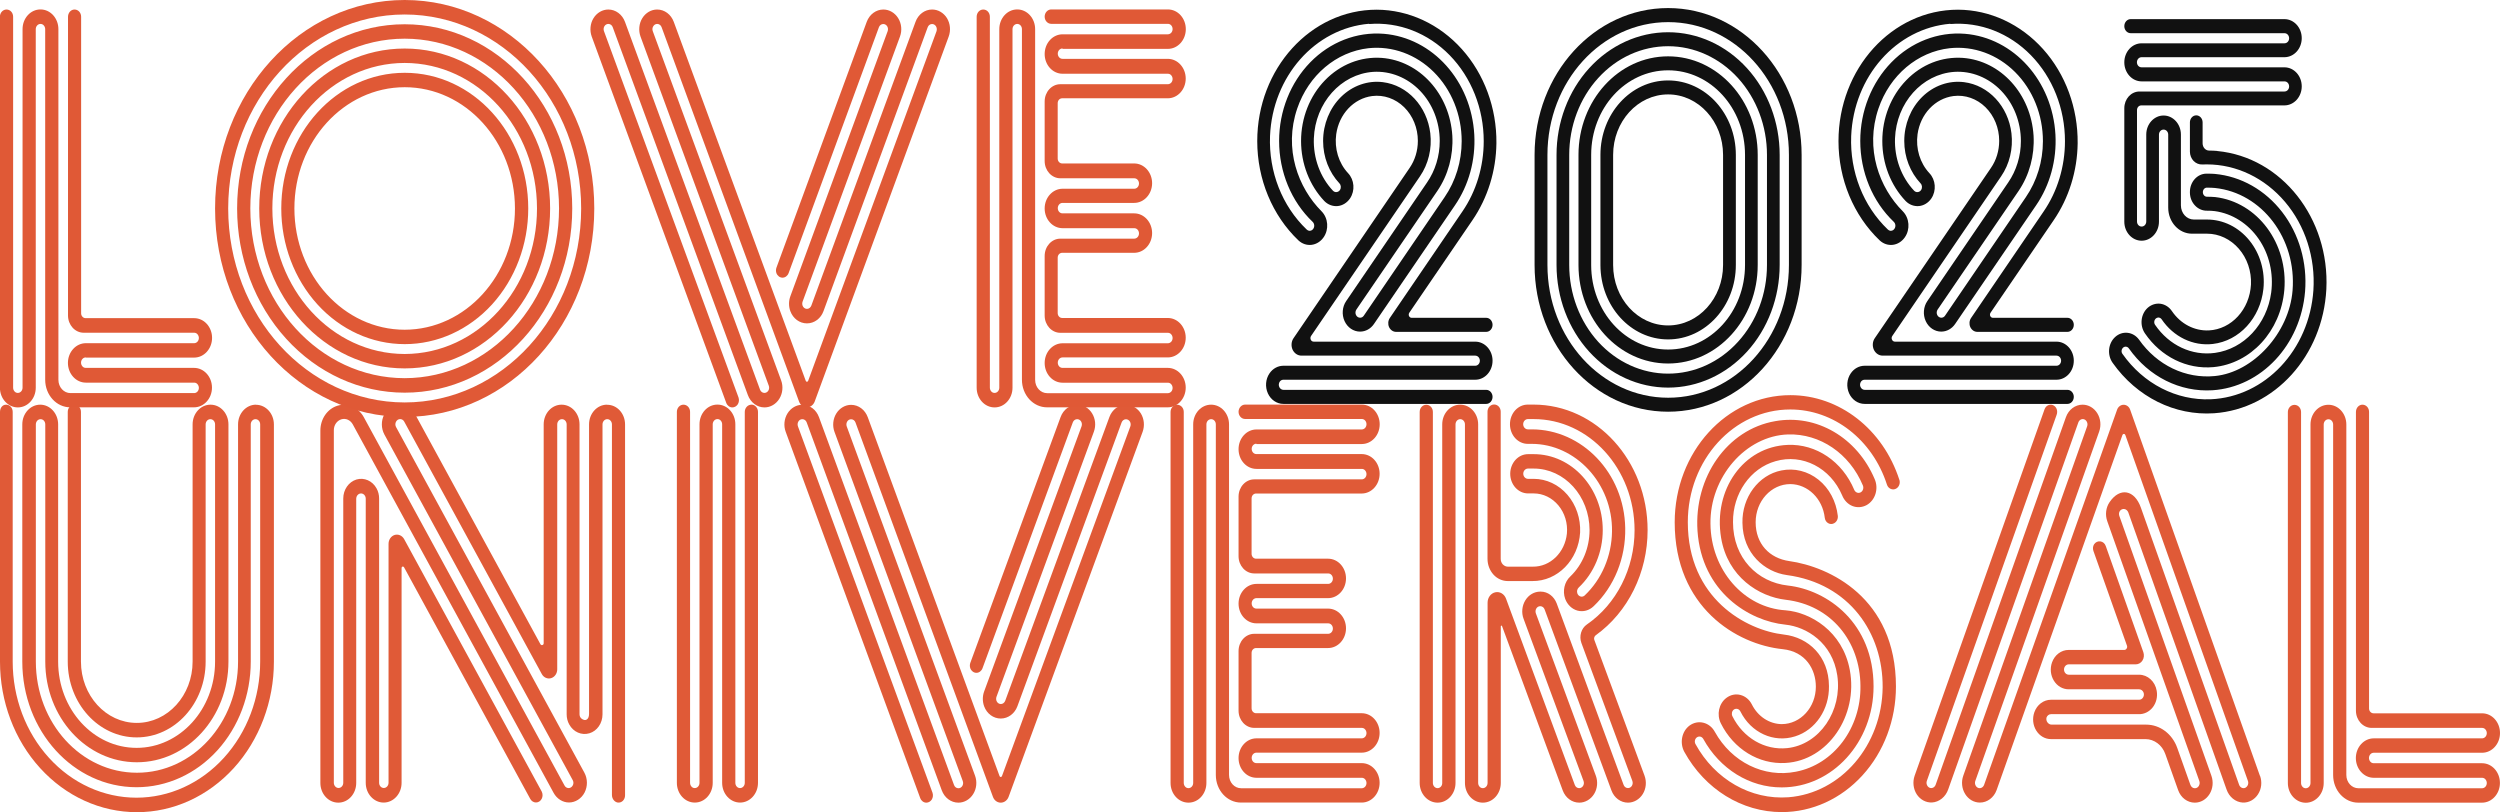
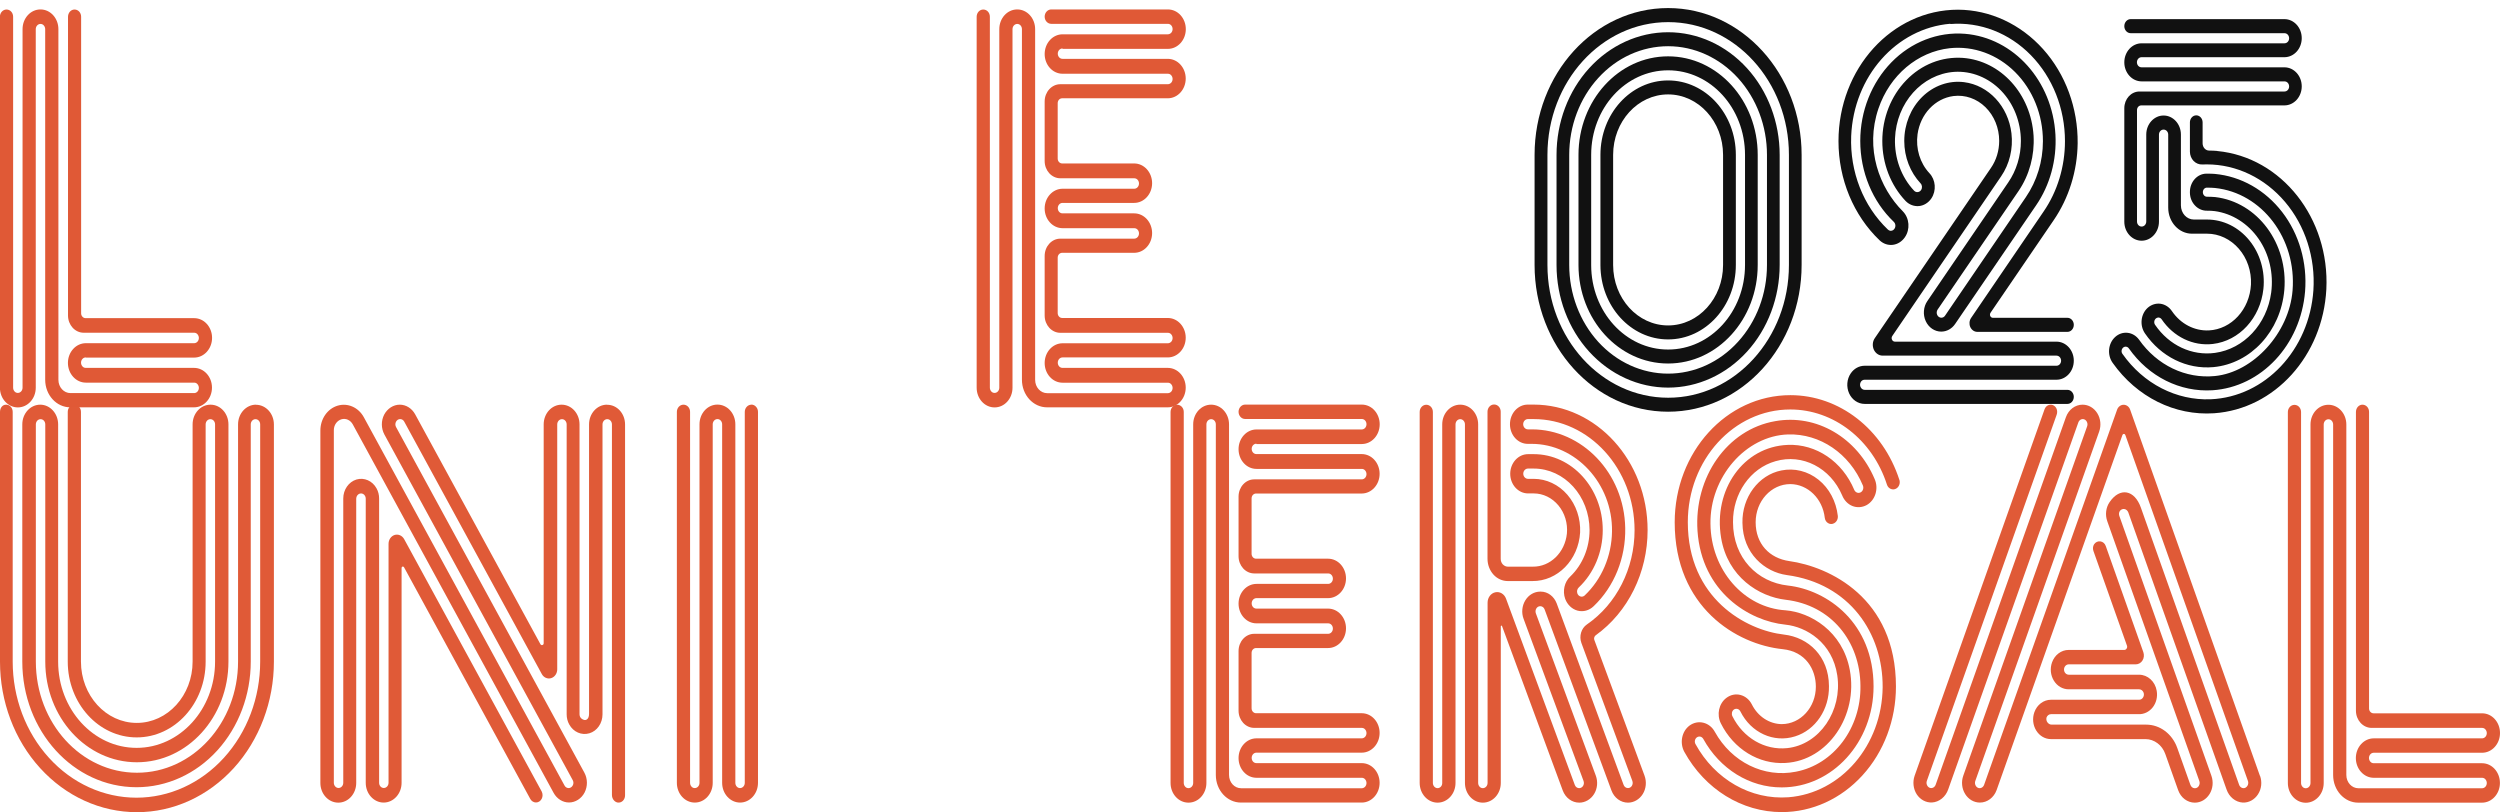
<svg xmlns="http://www.w3.org/2000/svg" id="Layer_1" version="1.1" viewBox="0 0 291.53 94.7">
  <defs>
    <style>
      .st0 {
        fill: #111;
      }

      .st1 {
        fill: #e05a37;
      }

      .st2 {
        fill: #e05936;
      }
    </style>
  </defs>
  <g>
    <path class="st1" d="M29.85,47.19c-1.15,0-2.09,1.03-2.09,2.3v27.66c0,7.16-5.28,12.96-11.79,12.96-6.51,0-11.79-5.8-11.79-12.96v-27.66c0-.16.06-.32.16-.43.1-.11.24-.18.39-.18.31,0,.55.27.55.61v27.66c0,6.49,4.78,11.74,10.68,11.74s10.68-5.26,10.68-11.74v-27.66c0-1.27-.93-2.3-2.09-2.3s-2.09,1.03-2.09,2.3v27.66c0,3.95-2.91,7.15-6.51,7.15s-6.51-3.2-6.51-7.15v-29.12c0-.47-.34-.84-.77-.84s-.77.38-.77.84v29.12c0,4.88,3.6,8.84,8.04,8.84s8.04-3.96,8.04-8.84v-27.66c0-.34.25-.61.55-.61.31,0,.55.27.55.61v27.66c0,5.55-4.1,10.06-9.15,10.06s-9.15-4.5-9.15-10.06v-27.66c0-1.27-.94-2.3-2.09-2.3s-2.09,1.03-2.09,2.3v27.66c0,8.09,5.96,14.65,13.32,14.65,3.53,0,6.92-1.54,9.42-4.29,2.5-2.75,3.9-6.47,3.9-10.36v-27.66c0-.16.06-.32.16-.43.1-.11.24-.18.39-.18.31,0,.55.27.55.61v27.66c0,4.21-1.52,8.24-4.23,11.22-2.71,2.98-6.38,4.65-10.2,4.65s-7.5-1.67-10.2-4.65c-2.71-2.98-4.23-7.01-4.23-11.22v-29.12c0-.47-.34-.84-.77-.84S0,47.57,0,48.04v29.12c0,4.65,1.68,9.12,4.68,12.41,2.99,3.29,7.05,5.14,11.29,5.14s8.29-1.85,11.29-5.14c2.99-3.29,4.68-7.76,4.68-12.41v-27.66c0-1.27-.93-2.29-2.08-2.3h0Z" />
    <path class="st1" d="M70.78,47.19c-1.15,0-2.09,1.03-2.09,2.3v33.77c0,.64-.42.91-.89.53-.14-.12-.22-.3-.22-.49v-33.81c0-1.27-.93-2.3-2.09-2.3s-2.09,1.03-2.09,2.3v25.52c0,.1-.06.19-.15.21-.09.03-.18-.01-.23-.1l-14.61-26.81c-.38-.69-1.06-1.12-1.79-1.12-.75,0-1.44.45-1.82,1.16-.37.72-.36,1.6.02,2.31l21.97,40.32c.1.19.11.42,0,.61-.1.19-.28.31-.48.31-.2,0-.38-.11-.48-.3l-23.4-42.94c-.63-1.16-1.89-1.71-3.07-1.35-1.18.36-2,1.54-2,2.9v41.09c0,1.27.93,2.3,2.09,2.3s2.09-1.03,2.09-2.3v-33.15c0-.27.17-.51.41-.59.24-.07.5.04.62.27.05.09.08.2.08.31v33.15c0,1.27.94,2.3,2.09,2.3s2.09-1.03,2.09-2.3v-25.06c0-.07.04-.14.11-.16.06-.02.13.01.17.07l14.73,27.03c.14.25.39.41.66.41.28,0,.53-.16.67-.43.14-.26.13-.59,0-.85l-16.04-29.43c-.23-.42-.68-.61-1.1-.49-.43.13-.72.56-.72,1.04v27.86c0,.34-.25.61-.55.61-.31,0-.55-.27-.55-.61v-33.15c0-.42-.1-.82-.3-1.18-.48-.88-1.44-1.3-2.35-1.03-.9.28-1.53,1.18-1.53,2.21v33.15c0,.34-.25.61-.55.61s-.55-.27-.55-.61v-41.12c0-.59.36-1.1.87-1.26.52-.16,1.06.08,1.34.59l23.42,42.97c.38.69,1.06,1.12,1.79,1.12.75,0,1.45-.45,1.82-1.16.37-.72.36-1.6-.02-2.31l-21.97-40.32c-.1-.19-.1-.42,0-.61.1-.19.28-.31.48-.31.2,0,.38.11.48.3l16.04,29.43c.22.41.67.61,1.09.48.42-.13.71-.55.71-1.03v-28.56c0-.16.06-.32.16-.43.1-.11.24-.18.39-.18s.29.06.39.18c.1.11.16.27.16.43v33.81c0,.42.1.82.3,1.18.48.88,1.44,1.3,2.35,1.03s1.53-1.18,1.53-2.21v-33.81c0-.16.06-.32.16-.43.1-.11.24-.18.39-.18s.29.06.39.18c.1.11.16.27.16.43v43.21c0,.44.29.83.69.89.22.02.43-.05.59-.21.16-.16.25-.39.25-.63v-43.26c0-.61-.22-1.19-.61-1.62-.39-.43-.92-.67-1.48-.67h0Z" />
    <path class="st1" d="M87.62,47.19c-.42,0-.77.38-.77.84v43.26c0,.34-.25.61-.55.61-.15,0-.29-.06-.39-.18-.1-.11-.16-.27-.16-.43v-41.81c0-1.27-.93-2.3-2.09-2.3s-2.09,1.03-2.09,2.3v41.81c0,.34-.25.61-.55.61-.15,0-.29-.06-.39-.18-.1-.11-.16-.27-.16-.43v-43.26c0-.47-.34-.84-.77-.84s-.77.38-.77.84v43.26c0,1.27.93,2.3,2.09,2.3s2.09-1.03,2.09-2.3v-41.81c0-.16.06-.32.16-.43.1-.11.24-.18.39-.18s.29.06.39.18c.1.11.16.27.16.43v41.81c0,1.27.94,2.3,2.09,2.3s2.09-1.03,2.09-2.3v-43.26c0-.22-.08-.44-.23-.6-.14-.16-.34-.25-.54-.25h0Z" />
-     <path class="st1" d="M131.31,47.19c-.85,0-1.62.57-1.94,1.44l-12.15,33.09c-.09.23-.29.38-.51.38s-.43-.15-.51-.38c-.05-.15-.05-.31,0-.46l11.36-30.92c.26-.71.18-1.51-.21-2.14-.39-.63-1.04-1.01-1.73-1.01-.85,0-1.62.57-1.94,1.44l-10.53,28.67c-.07.2-.07.43,0,.63.12.32.4.53.71.53s.59-.21.71-.53l10.53-28.67c.08-.23.29-.38.51-.38.18,0,.36.1.46.27.1.17.12.38.05.57l-11.36,30.92c-.2.55-.2,1.17,0,1.72.32.87,1.08,1.43,1.94,1.43s1.62-.57,1.94-1.43l12.15-33.09c.08-.23.29-.38.51-.38.18,0,.36.1.46.27.1.17.12.38.05.57l-14.97,40.77c-.02.06-.08.11-.14.11s-.12-.04-.14-.11l-15.37-41.85c-.32-.87-1.08-1.44-1.94-1.44-.69,0-1.34.38-1.73,1.01-.39.63-.47,1.44-.21,2.14l14.96,40.72c.07.19.05.4-.05.57-.1.17-.27.27-.46.27-.23,0-.43-.15-.51-.38l-15.75-42.9c-.32-.87-1.08-1.44-1.94-1.44-.69,0-1.34.38-1.73,1.01-.39.63-.47,1.44-.21,2.14l15.69,42.72c.12.32.4.53.71.53.26,0,.49-.14.64-.37.14-.23.17-.53.08-.79l-15.69-42.72c-.07-.19-.05-.4.05-.57.1-.17.27-.27.46-.27.23,0,.43.15.51.38l15.75,42.9c.32.87,1.08,1.44,1.94,1.44.69,0,1.34-.38,1.73-1.01.39-.63.47-1.43.21-2.14l-14.96-40.72c-.07-.19-.05-.4.05-.57.1-.17.27-.27.46-.27.23,0,.43.15.51.38l16.03,43.66c.15.41.51.67.91.67s.76-.27.91-.67l15.63-42.57c.26-.71.18-1.51-.2-2.14-.39-.63-1.04-1.01-1.73-1.01h0Z" />
    <path class="st1" d="M146.52,51.78h12.28c1.15,0,2.09-1.03,2.09-2.3s-.93-2.3-2.09-2.3h-13.6c-.42,0-.77.38-.77.84s.34.84.77.84h13.6c.31,0,.55.27.55.61,0,.16-.06.32-.16.43-.1.11-.24.18-.39.18h-12.28c-1.15,0-2.09,1.03-2.09,2.3s.93,2.3,2.09,2.3h12.28c.15,0,.29.06.39.18.1.11.16.27.16.43s-.06.32-.16.43c-.1.11-.24.18-.39.18h-12.54c-1.01,0-1.83.9-1.83,2.01v6.95c0,1.11.82,2.01,1.83,2.01h8.62c.31,0,.55.27.55.61,0,.34-.25.61-.55.61h-8.36c-1.15,0-2.09,1.03-2.09,2.3s.93,2.3,2.09,2.3h8.36c.31,0,.55.27.55.61s-.25.61-.55.61h-8.62c-1.01,0-1.83.9-1.83,2.01v6.95c0,1.11.82,2.01,1.83,2.01h12.54c.15,0,.29.06.39.18.1.11.16.27.16.43s-.06.32-.16.43c-.1.11-.24.18-.39.18h-12.28c-1.15,0-2.09,1.03-2.09,2.3s.93,2.3,2.09,2.3h12.28c.15,0,.29.06.39.18.1.11.16.27.16.43s-.06.32-.16.43c-.1.11-.24.18-.39.18h-14.07c-.78,0-1.41-.69-1.41-1.55v-40.88c0-1.27-.93-2.3-2.09-2.3s-2.09,1.03-2.09,2.3v41.81c0,.34-.25.61-.55.61-.15,0-.29-.06-.39-.18-.1-.11-.16-.27-.16-.43v-43.26c0-.47-.34-.84-.77-.84s-.77.38-.77.84v43.26c0,1.27.93,2.3,2.09,2.3s2.09-1.03,2.09-2.3v-41.81c0-.16.06-.32.16-.43.1-.11.25-.18.39-.18.31,0,.55.27.55.61v40.88c0,1.78,1.31,3.22,2.93,3.22h14.08c1.15,0,2.09-1.03,2.09-2.3s-.93-2.3-2.09-2.3h-12.28c-.31,0-.55-.27-.55-.61s.25-.61.55-.61h12.28c1.15,0,2.09-1.03,2.09-2.3s-.93-2.3-2.09-2.3h-12.32c-.29,0-.52-.26-.52-.57v-6.46c0-.32.23-.57.52-.57h8.4c1.15,0,2.09-1.03,2.09-2.3s-.94-2.3-2.09-2.3h-8.36c-.31,0-.55-.27-.55-.61,0-.16.06-.32.16-.43.1-.11.25-.18.39-.18h8.36c1.15,0,2.09-1.03,2.09-2.3s-.94-2.3-2.09-2.3h-8.4c-.29,0-.52-.26-.52-.57v-6.46c0-.32.23-.57.52-.57h12.32c1.15,0,2.09-1.03,2.09-2.3s-.93-2.3-2.09-2.3h-12.28c-.31,0-.55-.27-.55-.61,0-.33.25-.6.55-.6h0Z" />
    <path class="st1" d="M185.92,74.64c-.08-.2,0-.44.16-.56,3.77-2.7,6.05-7.31,6.05-12.26,0-8.08-5.96-14.64-13.31-14.64h-.66c-1.15,0-2.08,1.02-2.08,2.29s.93,2.29,2.08,2.29h.45c5.11,0,9.45,4.6,9.37,10.22-.04,2.87-1.21,5.59-3.19,7.46-.13.12-.31.17-.48.12-.17-.05-.31-.18-.37-.36h0c-.09-.24-.02-.52.16-.69,1.78-1.68,2.8-4.13,2.8-6.7,0-4.89-3.61-8.85-8.05-8.85h-.66c-.55,0-1.08.24-1.47.67-.39.43-.61,1.01-.61,1.62,0,1.26.93,2.29,2.08,2.29h.66c1.1,0,2.14.51,2.88,1.4.74.89,1.1,2.08.99,3.28-.23,2.22-1.95,3.89-3.98,3.86h-2.91c-.22,0-.43-.1-.59-.27-.16-.17-.24-.4-.24-.65v-17.15c0-.47-.34-.84-.77-.84s-.77.38-.77.84v17.15c0,.69.25,1.35.69,1.84.44.49,1.05.76,1.68.76h2.86c2.93.03,5.38-2.46,5.57-5.67.07-1.63-.47-3.22-1.49-4.4-1.02-1.18-2.44-1.85-3.93-1.85h-.66c-.3,0-.55-.27-.55-.6s.25-.6.55-.6h.66c3.6,0,6.51,3.21,6.52,7.17,0,2.07-.82,4.05-2.24,5.41-.69.64-.93,1.7-.6,2.62.26.69.8,1.2,1.45,1.37.66.17,1.35-.02,1.86-.51,2.41-2.29,3.76-5.63,3.69-9.13-.12-6.43-5.05-11.5-10.9-11.5h-.45c-.3,0-.55-.27-.55-.6s.25-.6.55-.6h.66c6.5,0,11.77,5.8,11.78,12.95,0,4.48-2.11,8.63-5.56,11-.66.45-.93,1.37-.64,2.16l5.94,16.08c.07.19.05.4-.05.57-.1.17-.27.27-.46.27-.23,0-.43-.15-.51-.38l-7.8-21.15c-.31-.83-1.04-1.38-1.86-1.38h-.06c-.7,0-1.35.38-1.74,1.02-.39.64-.47,1.45-.2,2.16,1.98,5.35,5.87,15.87,6.99,18.9.07.19.05.4-.05.57-.1.17-.28.27-.46.27-.23,0-.43-.15-.51-.38l-8.02-21.72c-.2-.54-.72-.86-1.25-.74-.52.11-.9.62-.9,1.21v21.02c0,.34-.25.61-.55.61-.15,0-.29-.06-.39-.18-.1-.11-.16-.27-.16-.43v-41.81c0-1.27-.93-2.3-2.09-2.3h-.01c-1.15,0-2.09,1.03-2.09,2.3v41.81c.01.34-.24.61-.54.61s-.55-.27-.55-.61v-43.26c0-.47-.34-.84-.77-.84s-.77.38-.77.84v43.26c0,1.27.94,2.3,2.09,2.3s2.09-1.03,2.09-2.3v-41.81c0-.34.25-.61.55-.61s.55.27.55.61v41.81c0,1.27.93,2.3,2.09,2.3s2.09-1.03,2.09-2.3v-18.27s.03-.07.06-.08c.03,0,.07.01.08.05l7.08,19.17c.32.87,1.08,1.43,1.93,1.43.69,0,1.34-.38,1.73-1.01.39-.63.46-1.44.2-2.14l-6.99-18.92c-.07-.19-.05-.4.05-.57.1-.17.27-.27.46-.27.23,0,.43.15.51.38l7.79,21.1c.32.87,1.08,1.43,1.93,1.43.69,0,1.34-.38,1.73-1.01.39-.63.46-1.44.2-2.14l-5.84-15.79Z" />
    <path class="st1" d="M221.49,55.96c-1.91-5.92-7-9.88-12.71-9.88-7.45,0-13.49,6.64-13.49,14.83,0,9.92,7.22,14.24,12.59,14.79,2.7.28,3.87,2.38,3.87,4.37,0,2.41-1.78,4.36-3.97,4.37-1.45-.01-2.79-.89-3.49-2.29-.28-.56-.76-.96-1.33-1.11-.57-.15-1.16-.02-1.64.34-.88.66-1.16,1.94-.65,2.97,1.5,3.01,4.43,4.8,7.54,4.62,4.95-.28,8.49-5.5,7.5-10.84-.85-4.56-4.63-6.73-7.48-6.96-4.88-.3-8.72-4.71-8.77-10.09-.08-5.44,4.1-10.26,9.05-10.42,3.73-.11,7.16,2.22,8.72,5.94.13.3.02.66-.25.81-.13.07-.29.09-.43.03-.14-.05-.26-.17-.32-.31-1.38-3.31-4.45-5.39-7.76-5.25-5.17.2-8.7,5.23-7.77,10.83.76,4.57,4.42,6.87,7.53,7.23,5.32.62,8.68,4.86,8.72,10.03.08,4.92-3.12,9.18-7.53,10.02-3.72.74-7.48-1.11-9.45-4.65-.29-.54-.77-.92-1.33-1.06-.56-.14-1.14-.02-1.62.33-.91.68-1.17,2.02-.61,3.06,2.41,4.37,6.72,7.03,11.37,7.03,3.53,0,6.91-1.54,9.41-4.29,2.5-2.74,3.9-6.47,3.9-10.35,0-10.39-7.82-13.98-12.43-14.63-2.32-.33-3.93-2.01-3.93-4.53,0-2.46,1.81-4.45,4.05-4.45,2.04.02,3.76,1.7,4.01,3.93.03.27.18.51.4.63.22.13.48.13.7,0,.29-.16.46-.5.42-.86-.19-1.68-1-3.21-2.25-4.21-1.25-1-2.81-1.39-4.33-1.08-2.67.53-4.6,3.13-4.54,6.11.04,3.57,2.59,5.73,5.18,6.09,7.32.99,11.21,6.78,11.17,13.08-.07,6.77-4.85,12.35-10.99,12.83-4.38.32-8.57-2.07-10.84-6.21-.14-.26-.07-.6.16-.77.12-.09.27-.12.41-.09.14.03.26.13.34.26,1.94,3.52,5.41,5.67,9.15,5.66,5.91,0,10.71-5.27,10.71-11.77,0-7.39-5.36-11.25-10-11.77-3.52-.39-6.39-3.19-6.39-7.39-.03-3.34,2.01-6.28,4.96-7.11,3.13-.91,6.4.77,7.77,3.99.23.58.67,1.03,1.2,1.24.54.21,1.13.17,1.65-.11,1.01-.56,1.43-1.91.94-3.03-2.05-4.85-6.79-7.62-11.59-6.76-5.63.97-9.49,6.55-9.07,12.8.49,7.14,6.04,10.51,10.24,10.93,2.47.25,5.5,2.11,6.06,5.92.61,4.13-2.07,8.09-5.85,8.48-2.61.27-5.12-1.19-6.38-3.72-.13-.27-.06-.6.16-.77.13-.09.28-.12.43-.08.15.04.27.15.34.29,1.24,2.49,3.89,3.7,6.38,2.91,2.38-.74,4-3.15,3.95-5.87-.02-3.48-2.39-5.67-5.24-6-4.42-.5-11.22-4.2-11.22-13.11,0-7.26,5.36-13.14,11.95-13.14,5.06,0,9.58,3.52,11.27,8.76.07.23.23.41.44.5.2.09.44.08.63-.03.35-.19.51-.64.38-1.04h0Z" />
    <path class="st1" d="M263.53,90.46l-15.13-42.69c-.12-.35-.43-.57-.76-.57s-.64.23-.76.57l-15.51,43.75c-.11.31-.43.47-.71.35-.14-.06-.25-.18-.31-.34s-.06-.32,0-.48l14.44-40.73c.25-.71.17-1.5-.22-2.13-.39-.63-1.03-1-1.72-1-.86,0-1.63.58-1.94,1.46l-15.19,42.86c-.11.31-.43.47-.71.35-.14-.06-.25-.18-.31-.34-.06-.15-.06-.32,0-.48l15.13-42.67c.08-.22.08-.47,0-.68-.09-.22-.25-.38-.46-.46-.39-.13-.8.08-.95.5l-15.15,42.73c-.25.72-.16,1.53.24,2.16.41.63,1.08.99,1.78.96.85-.05,1.6-.66,1.9-1.54l15.17-42.78c.11-.31.43-.47.71-.35.14.06.25.18.31.34.06.15.06.32,0,.48l-14.44,40.73c-.25.71-.17,1.5.22,2.13.39.63,1.03,1,1.72,1,.86,0,1.63-.58,1.95-1.46l14.67-41.4c.03-.08.09-.13.17-.13s.14.05.17.13l14.29,40.32c.06.15.06.32,0,.48-.06.15-.17.27-.31.34-.28.12-.6-.04-.71-.35l-11.46-32.33c-.73-2.07-2.44-2.41-3.65-.63-.43.63-.53,1.47-.27,2.21l10.74,30.31c.07.19.04.4-.06.57s-.27.27-.46.27c-.23,0-.43-.15-.52-.39l-1.53-4.3c-.58-1.65-2.02-2.73-3.63-2.73h-11.03c-.19,0-.36-.1-.48-.26-.12-.16-.16-.37-.11-.57.08-.23.29-.39.52-.39h10.19c.64.03,1.25-.26,1.67-.79.42-.53.59-1.24.47-1.93-.18-1.09-1.05-1.88-2.05-1.88h-8.19c-.15,0-.3-.06-.4-.17-.11-.11-.17-.27-.17-.44,0-.33.25-.6.55-.6h7.82c.31,0,.61-.17.78-.45.18-.28.21-.65.1-.97l-4.38-12.37c-.1-.3-.34-.51-.63-.55-.29-.04-.57.09-.74.35-.14.23-.16.52-.07.77l3.91,11.04c.04.11.03.24-.04.34-.06.1-.16.16-.27.16h-6.49c-.86,0-1.63.58-1.94,1.46-.25.71-.17,1.5.22,2.13.39.63,1.03,1,1.72,1h8.22c.23,0,.43.15.52.39.07.19.04.4-.06.56-.1.17-.27.27-.46.27h-10.28c-.86,0-1.63.58-1.94,1.46-.25.71-.17,1.5.22,2.13.39.63,1.03,1,1.72,1h11.02c1.02,0,1.94.69,2.31,1.73l1.5,4.22c.31.88,1.08,1.46,1.94,1.46.69,0,1.33-.37,1.72-1,.39-.63.47-1.42.22-2.13l-10.74-30.31c-.06-.18-.05-.39.05-.55.12-.19.33-.28.54-.25.21.03.38.19.46.4l11.45,32.29c.3.88,1.04,1.49,1.9,1.54.7.03,1.37-.34,1.77-.96.41-.63.5-1.44.24-2.16h0Z" />
    <path class="st1" d="M276.81,87.78h12.63c1.15,0,2.09-1.03,2.09-2.3s-.93-2.3-2.09-2.3h-12.66c-.14,0-.27-.06-.37-.17-.1-.11-.15-.25-.15-.4v-34.58c0-.47-.34-.84-.77-.84-.2,0-.4.09-.54.25-.14.16-.22.37-.22.6v34.83c0,1.11.82,2.01,1.83,2.01h12.88c.15,0,.29.06.39.18.1.11.16.27.16.43s-.06.32-.16.43c-.1.11-.24.18-.39.18h-12.63c-1.15,0-2.09,1.03-2.09,2.3s.94,2.3,2.09,2.3h12.63c.15,0,.29.06.39.18.1.11.16.27.16.43s-.06.32-.16.43c-.1.11-.24.18-.39.18h-14.42c-.78,0-1.41-.69-1.41-1.55v-40.87c0-1.27-.93-2.3-2.09-2.3s-2.09,1.03-2.09,2.3v41.81c0,.34-.25.61-.55.61-.15,0-.29-.06-.39-.18-.1-.11-.16-.27-.16-.43v-43.26c0-.47-.34-.84-.77-.84s-.77.38-.77.84v43.26c0,1.27.94,2.3,2.09,2.3s2.09-1.03,2.09-2.3v-41.81c0-.16.06-.32.16-.43.1-.11.24-.18.39-.18s.29.06.39.18c.1.11.16.27.16.43v40.88c0,1.78,1.31,3.22,2.93,3.22h14.43c1.15,0,2.09-1.03,2.09-2.3s-.93-2.3-2.09-2.3h-12.63c-.15,0-.29-.06-.39-.18-.1-.11-.16-.27-.16-.43,0-.34.25-.61.55-.61h0Z" />
  </g>
  <g>
    <path class="st2" d="M10.01,41.7h12.63c1.15,0,2.09-1.03,2.09-2.3s-.93-2.3-2.09-2.3h-12.66c-.14,0-.27-.06-.37-.17-.1-.11-.15-.25-.15-.4V1.95c0-.47-.34-.84-.77-.84-.2,0-.4.09-.54.25-.14.16-.22.37-.22.6v34.83c0,1.11.82,2.01,1.83,2.01h12.88c.15,0,.29.06.39.18s.16.27.16.43-.06.32-.16.43c-.1.11-.24.18-.39.18h-12.63c-1.15,0-2.09,1.03-2.09,2.3s.94,2.3,2.09,2.3h12.63c.15,0,.29.06.39.18s.16.27.16.43-.06.32-.16.43c-.1.11-.24.18-.39.18h-14.42c-.78,0-1.41-.69-1.41-1.55V3.4c0-1.27-.93-2.3-2.09-2.3s-2.09,1.03-2.09,2.3v41.81c0,.34-.25.61-.55.61-.15,0-.29-.06-.39-.18-.1-.11-.16-.27-.16-.43V1.95c0-.47-.34-.84-.77-.84s-.77.38-.77.84v43.26c0,1.27.94,2.3,2.09,2.3s2.09-1.03,2.09-2.3V3.4c0-.16.06-.32.16-.43.1-.11.24-.18.39-.18s.29.06.39.18c.1.11.16.27.16.43v40.88c0,1.78,1.31,3.22,2.93,3.22h14.43c1.15,0,2.09-1.03,2.09-2.3s-.94-2.3-2.09-2.3h-12.63c-.15,0-.29-.06-.39-.18s-.16-.27-.16-.43c0-.34.25-.61.55-.61h0Z" />
-     <path class="st2" d="M47.19,0c-12.21,0-22.11,10.88-22.11,24.31s9.9,24.31,22.11,24.31,22.11-10.88,22.11-24.31S59.4,0,47.19,0h0ZM47.19,46.93c-11.36-.01-20.57-10.13-20.58-22.62.01-12.49,9.22-22.61,20.58-22.62,11.36.01,20.57,10.13,20.58,22.62-.01,12.49-9.22,22.61-20.58,22.62ZM47.19,2.83c-10.79,0-19.54,9.62-19.54,21.48,0,5.7,2.06,11.16,5.72,15.19,3.66,4.03,8.63,6.29,13.82,6.29,10.79,0,19.54-9.62,19.54-21.48S57.98,2.83,47.19,2.83h0ZM47.19,44.1c-9.94-.01-17.99-8.87-18-19.8.01-10.93,8.07-19.78,18-19.79,9.94.01,17.99,8.87,18,19.79-.01,10.93-8.07,19.78-18,19.8h0ZM47.19,5.66c-9.37,0-16.96,8.35-16.96,18.65s7.6,18.65,16.96,18.65,16.96-8.35,16.96-18.65-7.6-18.65-16.96-18.65ZM47.19,41.28c-8.52-.01-15.42-7.6-15.43-16.97,0-9.36,6.91-16.96,15.43-16.97,8.52.01,15.42,7.6,15.43,16.97,0,9.37-6.91,16.95-15.43,16.97ZM47.19,8.49c-7.95,0-14.39,7.08-14.39,15.82,0,4.2,1.52,8.22,4.22,11.19,2.7,2.97,6.36,4.63,10.18,4.63s7.48-1.67,10.18-4.63c2.7-2.97,4.22-6.99,4.22-11.19,0-8.74-6.44-15.82-14.39-15.82h0ZM47.19,38.45c-7.1,0-12.85-6.33-12.86-14.14,0-7.8,5.76-14.13,12.86-14.14,7.1,0,12.85,6.33,12.86,14.14,0,7.8-5.76,14.13-12.86,14.14Z" />
-     <path class="st2" d="M108.69,1.11c-.85,0-1.62.57-1.93,1.44l-12.15,33.09c-.09.23-.29.38-.51.38s-.43-.15-.51-.38c-.05-.15-.05-.31,0-.46l11.36-30.92c.26-.71.18-1.51-.21-2.14-.39-.63-1.04-1.01-1.73-1.01-.85,0-1.62.57-1.94,1.44l-10.53,28.67c-.07.2-.07.43,0,.63.12.32.4.53.71.53s.59-.21.71-.53l10.53-28.67c.08-.23.29-.38.51-.38.18,0,.36.1.46.27.1.17.12.38.05.57l-11.35,30.92c-.2.55-.2,1.17,0,1.72.32.87,1.08,1.43,1.94,1.43s1.62-.57,1.93-1.43L108.18,3.18c.08-.23.29-.38.51-.38.18,0,.36.1.46.27.1.17.12.38.06.57l-14.97,40.77c-.02.06-.08.11-.14.11s-.12-.04-.14-.11L78.57,2.55c-.32-.87-1.08-1.44-1.94-1.44-.69,0-1.34.38-1.73,1.01-.39.63-.46,1.44-.21,2.14l14.96,40.72c.07.19.05.4-.05.57-.1.17-.28.27-.46.27-.22,0-.43-.15-.51-.38L72.88,2.55c-.32-.87-1.09-1.44-1.94-1.44-.69,0-1.34.38-1.73,1.01-.39.63-.46,1.44-.21,2.14l15.69,42.72c.12.32.4.53.71.53.25,0,.49-.14.64-.37.14-.23.17-.53.08-.79L70.43,3.63c-.07-.19-.05-.4.05-.57.1-.17.28-.27.46-.27.23,0,.43.15.51.38l15.76,42.9c.32.87,1.08,1.44,1.94,1.44.69,0,1.34-.38,1.73-1.01.39-.63.47-1.44.21-2.14L76.12,3.63c-.07-.19-.05-.4.06-.57.1-.17.27-.27.46-.27.22,0,.43.15.51.38l16.03,43.66c.15.41.51.67.91.67s.76-.27.91-.67l15.63-42.57c.26-.71.18-1.51-.2-2.14-.39-.63-1.04-1.01-1.73-1.01h0Z" />
    <path class="st2" d="M123.91,5.7h12.28c1.15,0,2.09-1.03,2.09-2.3s-.93-2.3-2.09-2.3h-13.6c-.42,0-.77.38-.77.84s.34.84.77.84h13.6c.31,0,.55.27.55.61,0,.16-.06.32-.16.43-.1.11-.25.18-.39.18h-12.28c-1.15,0-2.09,1.03-2.09,2.3s.93,2.3,2.09,2.3h12.28c.15,0,.29.06.39.18.1.11.16.27.16.43s-.06.32-.16.43c-.1.11-.25.18-.39.18h-12.54c-1.01,0-1.83.9-1.83,2.01v6.95c0,1.11.82,2.01,1.83,2.01h8.62c.31,0,.55.27.55.61,0,.34-.25.61-.55.61h-8.36c-1.15,0-2.09,1.03-2.09,2.3s.93,2.3,2.09,2.3h8.36c.31,0,.55.27.55.61s-.25.61-.55.61h-8.62c-1.01,0-1.83.9-1.83,2.02v6.95c0,1.11.82,2.01,1.83,2.01h12.54c.15,0,.29.06.39.18.1.11.16.27.16.43s-.06.32-.16.43c-.1.11-.25.18-.39.18h-12.28c-1.15,0-2.09,1.03-2.09,2.3s.93,2.3,2.09,2.3h12.28c.15,0,.29.06.39.18.1.11.16.27.16.43s-.06.32-.16.43c-.1.11-.25.18-.39.18h-14.07c-.78,0-1.41-.69-1.41-1.55V3.4c0-1.27-.93-2.3-2.09-2.3s-2.09,1.03-2.09,2.3v41.81c0,.34-.25.61-.55.61-.15,0-.29-.06-.39-.18s-.16-.27-.16-.43V1.95c0-.47-.34-.84-.77-.84s-.77.38-.77.84v43.26c0,1.27.93,2.3,2.09,2.3s2.09-1.03,2.09-2.3V3.4c0-.16.06-.32.16-.43.1-.11.25-.18.39-.18.31,0,.55.27.55.61v40.88c0,1.78,1.31,3.22,2.93,3.22h14.08c1.15,0,2.09-1.03,2.09-2.3s-.94-2.3-2.09-2.3h-12.28c-.31,0-.55-.27-.55-.61s.25-.61.55-.61h12.28c1.15,0,2.09-1.03,2.09-2.3s-.94-2.3-2.09-2.3h-12.32c-.29,0-.52-.26-.52-.57v-6.46c0-.32.23-.57.52-.57h8.4c1.15,0,2.09-1.03,2.09-2.3s-.94-2.3-2.09-2.3h-8.36c-.31,0-.55-.27-.55-.61,0-.16.06-.32.16-.43.1-.11.24-.18.39-.18h8.36c1.15,0,2.09-1.03,2.09-2.3s-.94-2.3-2.09-2.3h-8.4c-.29,0-.52-.26-.52-.57v-6.46c0-.32.23-.57.52-.57h12.32c1.15,0,2.09-1.03,2.09-2.3s-.94-2.3-2.09-2.3h-12.28c-.31,0-.55-.27-.55-.61,0-.33.25-.6.55-.6h0Z" />
  </g>
  <g>
-     <path class="st0" d="M159.67,2.8c3.45-.27,6.85,1.05,9.38,3.64,2.53,2.59,3.97,6.22,3.97,10.02,0,2.96-.87,5.85-2.5,8.22l-8.45,12.4c-.21.31-.24.72-.09,1.06.16.34.47.56.82.56h10.51c.41,0,.74-.37.74-.82s-.33-.82-.74-.82h-8.7c-.13,0-.24-.08-.3-.2-.06-.13-.04-.28.03-.39l7.37-10.8c1.77-2.59,2.75-5.73,2.79-8.97.04-4.1-1.41-8.05-4.03-10.97-2.62-2.92-6.19-4.58-9.92-4.6-7.7,0-13.94,6.87-13.94,15.33,0,4.44,1.75,8.66,4.8,11.57.43.4.98.59,1.54.52.56-.07,1.06-.39,1.4-.88.64-.92.54-2.23-.23-3.02-2.74-2.74-4.45-7.29-2.85-11.99,1.33-3.9,4.56-6.62,8.32-7.04,2.78-.29,5.54.72,7.61,2.78,2.07,2.06,3.25,4.99,3.25,8.06,0,2.36-.7,4.65-1.99,6.53l-9.43,13.83c-.1.15-.26.23-.43.23-.2,0-.39-.13-.48-.33-.09-.2-.07-.44.05-.62l9.44-13.83c1.26-1.85,1.88-4.13,1.75-6.44-.3-4.87-3.82-8.75-8.25-9.08-2.43-.17-4.82.77-6.6,2.61-1.78,1.83-2.79,4.4-2.79,7.08,0,2.64.98,5.17,2.71,7,.42.43.98.64,1.56.59.57-.06,1.09-.38,1.44-.89.61-.91.51-2.17-.23-2.95-1.1-1.18-1.61-2.87-1.38-4.54.33-2.35,2.04-4.17,4.19-4.45,1.36-.17,2.71.3,3.73,1.3,1.02,1,1.6,2.43,1.6,3.93,0,1.14-.34,2.25-.96,3.15l-13.54,19.86c-.26.38-.3.9-.11,1.33.2.43.6.7,1.03.7h20.27c.14,0,.28.06.38.17.1.11.16.26.16.42,0,.33-.24.59-.54.59h-22.37c-.64,0-1.24.33-1.62.89-.46.67-.53,1.57-.19,2.33.34.75,1.04,1.23,1.81,1.23h23.65c.41,0,.74-.37.74-.82s-.33-.82-.74-.82h-23.65c-.2,0-.39-.13-.48-.33-.09-.2-.07-.44.05-.62.1-.15.26-.23.43-.23h22.37c1.12,0,2.02-.99,2.02-2.22s-.91-2.22-2.02-2.22h-18.84c-.15,0-.28-.09-.34-.23-.06-.14-.05-.31.04-.44l12.69-18.6c.99-1.44,1.42-3.24,1.21-5.03-.38-3.15-2.66-5.6-5.53-5.96-1.77-.22-3.55.41-4.88,1.72-1.33,1.31-2.09,3.18-2.09,5.14,0,1.87.69,3.65,1.91,4.95.19.21.21.54.05.77-.09.14-.23.22-.39.24s-.31-.05-.42-.16c-1.5-1.59-2.31-3.81-2.23-6.1.16-4.15,3.15-7.49,6.91-7.76,2.02-.13,3.99.67,5.46,2.19,1.47,1.52,2.31,3.65,2.31,5.87,0,1.75-.52,3.45-1.48,4.84l-9.43,13.83c-.46.67-.53,1.58-.19,2.33.34.75,1.04,1.23,1.81,1.23.64,0,1.24-.33,1.62-.89l9.44-13.83c1.62-2.36,2.42-5.28,2.26-8.24-.35-6.28-4.86-11.3-10.56-11.77-3.15-.25-6.26.96-8.57,3.33-2.31,2.37-3.63,5.69-3.63,9.16,0,3.62,1.42,7.07,3.91,9.44.21.2.25.55.08.8h0c-.09.14-.22.22-.37.24-.15.02-.29-.04-.41-.15-2.86-2.73-4.43-6.73-4.27-10.89.29-6.95,5.25-12.57,11.56-13.1h0Z" />
    <path class="st0" d="M194.52,9.38c-4.36,0-7.89,3.89-7.89,8.68v12.84c0,4.79,3.53,8.68,7.89,8.68s7.9-3.89,7.9-8.68v-12.84c0-4.79-3.53-8.68-7.9-8.68ZM200.93,30.9c0,3.89-2.87,7.05-6.41,7.05s-6.41-3.15-6.41-7.05v-12.84c0-3.89,2.87-7.05,6.41-7.05s6.41,3.16,6.41,7.05v12.84ZM194.52.94c-8.6,0-15.57,7.66-15.57,17.12v12.84c0,9.45,6.97,17.11,15.57,17.11s15.57-7.66,15.57-17.11v-12.84c0-9.45-6.97-17.12-15.57-17.12h0ZM208.61,30.9c0,8.55-6.31,15.48-14.08,15.48s-14.08-6.93-14.08-15.48v-12.84c0-8.55,6.31-15.48,14.08-15.48s14.08,6.93,14.08,15.48v12.84ZM194.52,6.57c-5.77,0-10.45,5.14-10.45,11.49v12.84c0,6.35,4.68,11.49,10.45,11.49s10.45-5.15,10.45-11.49v-12.84c0-6.35-4.68-11.49-10.45-11.49ZM203.49,30.9c0,5.45-4.01,9.86-8.97,9.86s-8.97-4.41-8.97-9.86v-12.84c0-5.45,4.01-9.86,8.97-9.86s8.97,4.41,8.97,9.86v12.84ZM194.52,3.76c-3.45,0-6.76,1.51-9.2,4.19-2.44,2.68-3.81,6.32-3.81,10.11v12.84c0,3.79,1.37,7.43,3.81,10.11,2.44,2.68,5.75,4.19,9.2,4.19s6.76-1.51,9.2-4.19c2.44-2.68,3.81-6.32,3.81-10.11v-12.84c0-3.79-1.37-7.43-3.81-10.11-2.44-2.68-5.75-4.19-9.2-4.19ZM206.05,30.9c0,3.36-1.21,6.58-3.38,8.96-2.16,2.38-5.09,3.71-8.15,3.71s-5.99-1.34-8.15-3.71c-2.16-2.38-3.38-5.6-3.38-8.96v-12.84c0-3.36,1.21-6.58,3.38-8.96,2.16-2.38,5.09-3.71,8.15-3.71s5.99,1.34,8.15,3.71c2.16,2.38,3.38,5.6,3.38,8.96v12.84Z" />
    <path class="st0" d="M227.45,2.8c3.45-.27,6.85,1.05,9.38,3.64,2.53,2.59,3.97,6.22,3.97,10.02,0,2.96-.87,5.85-2.5,8.22l-8.45,12.4c-.21.31-.24.72-.09,1.06.16.34.47.56.82.56h10.51c.41,0,.74-.37.74-.82s-.33-.82-.74-.82h-8.7c-.13,0-.24-.08-.3-.2-.06-.13-.04-.28.03-.39l7.37-10.8c1.77-2.59,2.75-5.73,2.79-8.97.04-4.1-1.41-8.05-4.03-10.97-2.62-2.92-6.19-4.58-9.92-4.6-7.7,0-13.94,6.87-13.94,15.33,0,4.44,1.75,8.66,4.8,11.57.43.4.98.59,1.54.52.56-.07,1.06-.39,1.4-.88.64-.92.54-2.23-.23-3.02-2.74-2.74-4.45-7.29-2.85-11.99,1.33-3.9,4.56-6.62,8.32-7.04,2.78-.29,5.54.72,7.61,2.78,2.07,2.06,3.25,4.99,3.25,8.06,0,2.36-.7,4.65-1.99,6.53l-9.43,13.83c-.1.15-.26.23-.43.23-.2,0-.39-.13-.48-.33-.09-.2-.07-.44.05-.62l9.44-13.83c1.26-1.85,1.88-4.13,1.75-6.44-.3-4.87-3.82-8.75-8.25-9.08-2.44-.17-4.83.77-6.6,2.61-1.78,1.83-2.79,4.4-2.79,7.08,0,2.64.98,5.17,2.72,7,.42.43.98.64,1.56.59.57-.06,1.09-.38,1.44-.89.61-.91.51-2.17-.23-2.95-1.1-1.18-1.61-2.87-1.38-4.54.33-2.35,2.04-4.17,4.19-4.45,1.36-.17,2.71.3,3.73,1.3,1.02,1,1.6,2.43,1.6,3.93,0,1.14-.34,2.25-.96,3.15l-13.55,19.86c-.26.38-.3.9-.11,1.33.2.43.59.7,1.03.7h20.27c.14,0,.28.06.38.17.1.11.16.26.16.42,0,.33-.24.59-.54.59h-22.37c-.64,0-1.24.33-1.62.89-.46.67-.53,1.57-.19,2.33.34.75,1.04,1.23,1.81,1.23h23.65c.41,0,.74-.37.74-.82s-.33-.82-.74-.82h-23.65c-.2,0-.39-.13-.48-.33-.09-.2-.07-.44.05-.62.1-.15.26-.23.43-.23h22.37c1.12,0,2.02-.99,2.02-2.22s-.91-2.22-2.02-2.22h-18.84c-.15,0-.28-.09-.34-.23-.07-.14-.05-.31.04-.44l12.68-18.6c.99-1.44,1.42-3.24,1.21-5.03-.38-3.15-2.66-5.6-5.53-5.96-1.77-.22-3.55.41-4.88,1.72-1.33,1.31-2.09,3.18-2.09,5.14,0,1.87.69,3.65,1.91,4.95.19.21.21.54.05.77-.09.14-.23.22-.39.24s-.31-.05-.42-.16c-1.5-1.59-2.31-3.81-2.23-6.1.16-4.15,3.15-7.49,6.91-7.76,2.02-.13,3.99.67,5.46,2.19,1.47,1.52,2.31,3.65,2.31,5.87,0,1.75-.52,3.45-1.48,4.84l-9.43,13.83c-.46.67-.53,1.58-.19,2.33.34.75,1.04,1.23,1.81,1.23.64,0,1.24-.33,1.62-.89l9.44-13.83c1.62-2.36,2.42-5.28,2.26-8.24-.35-6.28-4.86-11.3-10.56-11.77-3.15-.25-6.26.96-8.57,3.33-2.31,2.37-3.63,5.69-3.63,9.16,0,3.62,1.42,7.07,3.91,9.44.21.2.25.55.08.8h0c-.09.14-.22.22-.37.24-.15.02-.29-.04-.41-.15-2.86-2.73-4.43-6.73-4.27-10.89.29-6.95,5.25-12.57,11.56-13.1h0Z" />
-     <path class="st0" d="M258.54,17.6c-.31-.03-.64-.04-.93-.04-.42,0-.76-.38-.76-.85v-2.44c0-.45-.33-.82-.74-.82s-.74.37-.74.82v3.41c0,.41.16.81.43,1.09.28.28.64.43,1.02.41.17,0,.34-.01.52-.01,3.46,0,6.76,1.59,9.12,4.37,2.36,2.78,3.56,6.52,3.31,10.31-.48,6.96-5.63,12.43-11.97,12.71-4.01.16-7.85-1.81-10.3-5.3-.16-.22-.12-.54.08-.72.1-.09.23-.13.36-.11.13.02.24.09.32.21,2.32,3.29,5.96,5.1,9.73,4.87,5.7-.37,10.29-5.27,10.81-11.52.27-3.36-.69-6.69-2.67-9.26-1.98-2.57-4.8-4.17-7.86-4.45-.16-.01-.51-.04-.98-.03-1.06.01-1.92.96-1.92,2.13v.06c0,.57.21,1.12.59,1.52.37.4.88.62,1.4.61.31,0,.61.01.92.05,2.02.28,3.86,1.44,5.1,3.23,1.24,1.78,1.76,4.04,1.47,6.26-.5,3.7-3.18,6.57-6.55,7.04-2.7.37-5.36-.88-6.99-3.27-.16-.23-.12-.55.08-.73.1-.09.23-.13.36-.12.13.02.24.09.32.2,1.39,2.05,3.66,3.15,5.97,2.88,3.09-.36,5.53-3.02,5.9-6.41.22-2.06-.38-4.12-1.64-5.67-1.26-1.55-3.05-2.43-4.94-2.43h0s-1.53,0-1.53,0c-.84,0-1.51-.74-1.51-1.66v-8.25c0-1.23-.91-2.22-2.02-2.22s-2.02.99-2.02,2.22v10.14c0,.33-.24.59-.54.59-.3,0-.54-.26-.54-.59v-12.99c0-.31.22-.55.5-.55h16.69c1.12,0,2.02-1,2.02-2.22s-.9-2.22-2.02-2.22h-16.66c-.3,0-.54-.26-.54-.59,0-.16.06-.31.16-.42.1-.11.24-.17.38-.17h16.66c1.12,0,2.02-1,2.02-2.22s-.9-2.22-2.02-2.22h-17.93c-.41,0-.74.37-.74.82s.33.82.74.82h17.94c.14,0,.28.06.38.17.1.11.16.26.16.42,0,.33-.24.59-.54.59h-16.66c-1.12,0-2.02,1-2.02,2.22s.9,2.22,2.02,2.22h16.66c.3,0,.54.26.54.59s-.24.59-.54.59h-16.91c-.98,0-1.77.87-1.77,1.95v13.23c0,1.23.91,2.22,2.02,2.22s2.02-1,2.02-2.22v-10.15c0-.33.24-.59.54-.59s.54.26.54.59v8.51c0,1.68,1.24,3.04,2.77,3.04h1.76c1.4,0,2.74.64,3.71,1.76.97,1.12,1.48,2.62,1.41,4.16-.15,2.91-2.27,5.23-4.92,5.36-1.68.07-3.28-.76-4.29-2.24-.32-.48-.8-.79-1.34-.87-.53-.07-1.07.1-1.49.47-.82.74-.96,2.06-.32,2.99,1.87,2.73,4.88,4.21,7.98,3.93,4.37-.41,7.85-4.19,8.27-8.99.46-5.43-3.13-10.26-8.06-10.84-.2-.02-.63-.04-.97-.04-.26,0-.47-.24-.47-.53,0-.14.05-.28.14-.38.09-.1.21-.15.34-.15.33,0,.73.02.93.04,5.49.57,9.54,5.92,9.05,11.96-.4,4.94-4.57,9.53-9.06,9.97-3.41.34-6.75-1.26-8.84-4.24-.33-.45-.8-.74-1.33-.8-.52-.06-1.04.11-1.45.48-.83.75-.96,2.09-.3,3.02,2.82,3.99,7.25,6.19,11.83,5.88,7.06-.49,12.68-6.69,13.09-14.46.41-8.27-5.21-15.4-12.72-16.12h0Z" />
+     <path class="st0" d="M258.54,17.6c-.31-.03-.64-.04-.93-.04-.42,0-.76-.38-.76-.85v-2.44c0-.45-.33-.82-.74-.82s-.74.37-.74.82v3.41c0,.41.16.81.43,1.09.28.28.64.43,1.02.41.17,0,.34-.01.52-.01,3.46,0,6.76,1.59,9.12,4.37,2.36,2.78,3.56,6.52,3.31,10.31-.48,6.96-5.63,12.43-11.97,12.71-4.01.16-7.85-1.81-10.3-5.3-.16-.22-.12-.54.08-.72.1-.09.23-.13.36-.11.13.02.24.09.32.21,2.32,3.29,5.96,5.1,9.73,4.87,5.7-.37,10.29-5.27,10.81-11.52.27-3.36-.69-6.69-2.67-9.26-1.98-2.57-4.8-4.17-7.86-4.45-.16-.01-.51-.04-.98-.03-1.06.01-1.92.96-1.92,2.13v.06c0,.57.21,1.12.59,1.52.37.4.88.62,1.4.61.31,0,.61.01.92.05,2.02.28,3.86,1.44,5.1,3.23,1.24,1.78,1.76,4.04,1.47,6.26-.5,3.7-3.18,6.57-6.55,7.04-2.7.37-5.36-.88-6.99-3.27-.16-.23-.12-.55.08-.73.1-.09.23-.13.36-.12.13.02.24.09.32.2,1.39,2.05,3.66,3.15,5.97,2.88,3.09-.36,5.53-3.02,5.9-6.41.22-2.06-.38-4.12-1.64-5.67-1.26-1.55-3.05-2.43-4.94-2.43h0s-1.53,0-1.53,0c-.84,0-1.51-.74-1.51-1.66v-8.25c0-1.23-.91-2.22-2.02-2.22s-2.02.99-2.02,2.22v10.14c0,.33-.24.59-.54.59-.3,0-.54-.26-.54-.59v-12.99c0-.31.22-.55.5-.55h16.69c1.12,0,2.02-1,2.02-2.22s-.9-2.22-2.02-2.22h-16.66c-.3,0-.54-.26-.54-.59,0-.16.06-.31.16-.42.1-.11.24-.17.38-.17h16.66c1.12,0,2.02-1,2.02-2.22s-.9-2.22-2.02-2.22h-17.93c-.41,0-.74.37-.74.82s.33.82.74.82h17.94c.14,0,.28.06.38.17.1.11.16.26.16.42,0,.33-.24.59-.54.59h-16.66c-1.12,0-2.02,1-2.02,2.22s.9,2.22,2.02,2.22h16.66c.3,0,.54.26.54.59s-.24.59-.54.59h-16.91c-.98,0-1.77.87-1.77,1.95v13.23c0,1.23.91,2.22,2.02,2.22s2.02-1,2.02-2.22v-10.15c0-.33.24-.59.54-.59s.54.26.54.59v8.51c0,1.68,1.24,3.04,2.77,3.04h1.76c1.4,0,2.74.64,3.71,1.76.97,1.12,1.48,2.62,1.41,4.16-.15,2.91-2.27,5.23-4.92,5.36-1.68.07-3.28-.76-4.29-2.24-.32-.48-.8-.79-1.34-.87-.53-.07-1.07.1-1.49.47-.82.74-.96,2.06-.32,2.99,1.87,2.73,4.88,4.21,7.98,3.93,4.37-.41,7.85-4.19,8.27-8.99.46-5.43-3.13-10.26-8.06-10.84-.2-.02-.63-.04-.97-.04-.26,0-.47-.24-.47-.53,0-.14.05-.28.14-.38.09-.1.21-.15.34-.15.33,0,.73.02.93.04,5.49.57,9.54,5.92,9.05,11.96-.4,4.94-4.57,9.53-9.06,9.97-3.41.34-6.75-1.26-8.84-4.24-.33-.45-.8-.74-1.33-.8-.52-.06-1.04.11-1.45.48-.83.75-.96,2.09-.3,3.02,2.82,3.99,7.25,6.19,11.83,5.88,7.06-.49,12.68-6.69,13.09-14.46.41-8.27-5.21-15.4-12.72-16.12h0" />
  </g>
</svg>